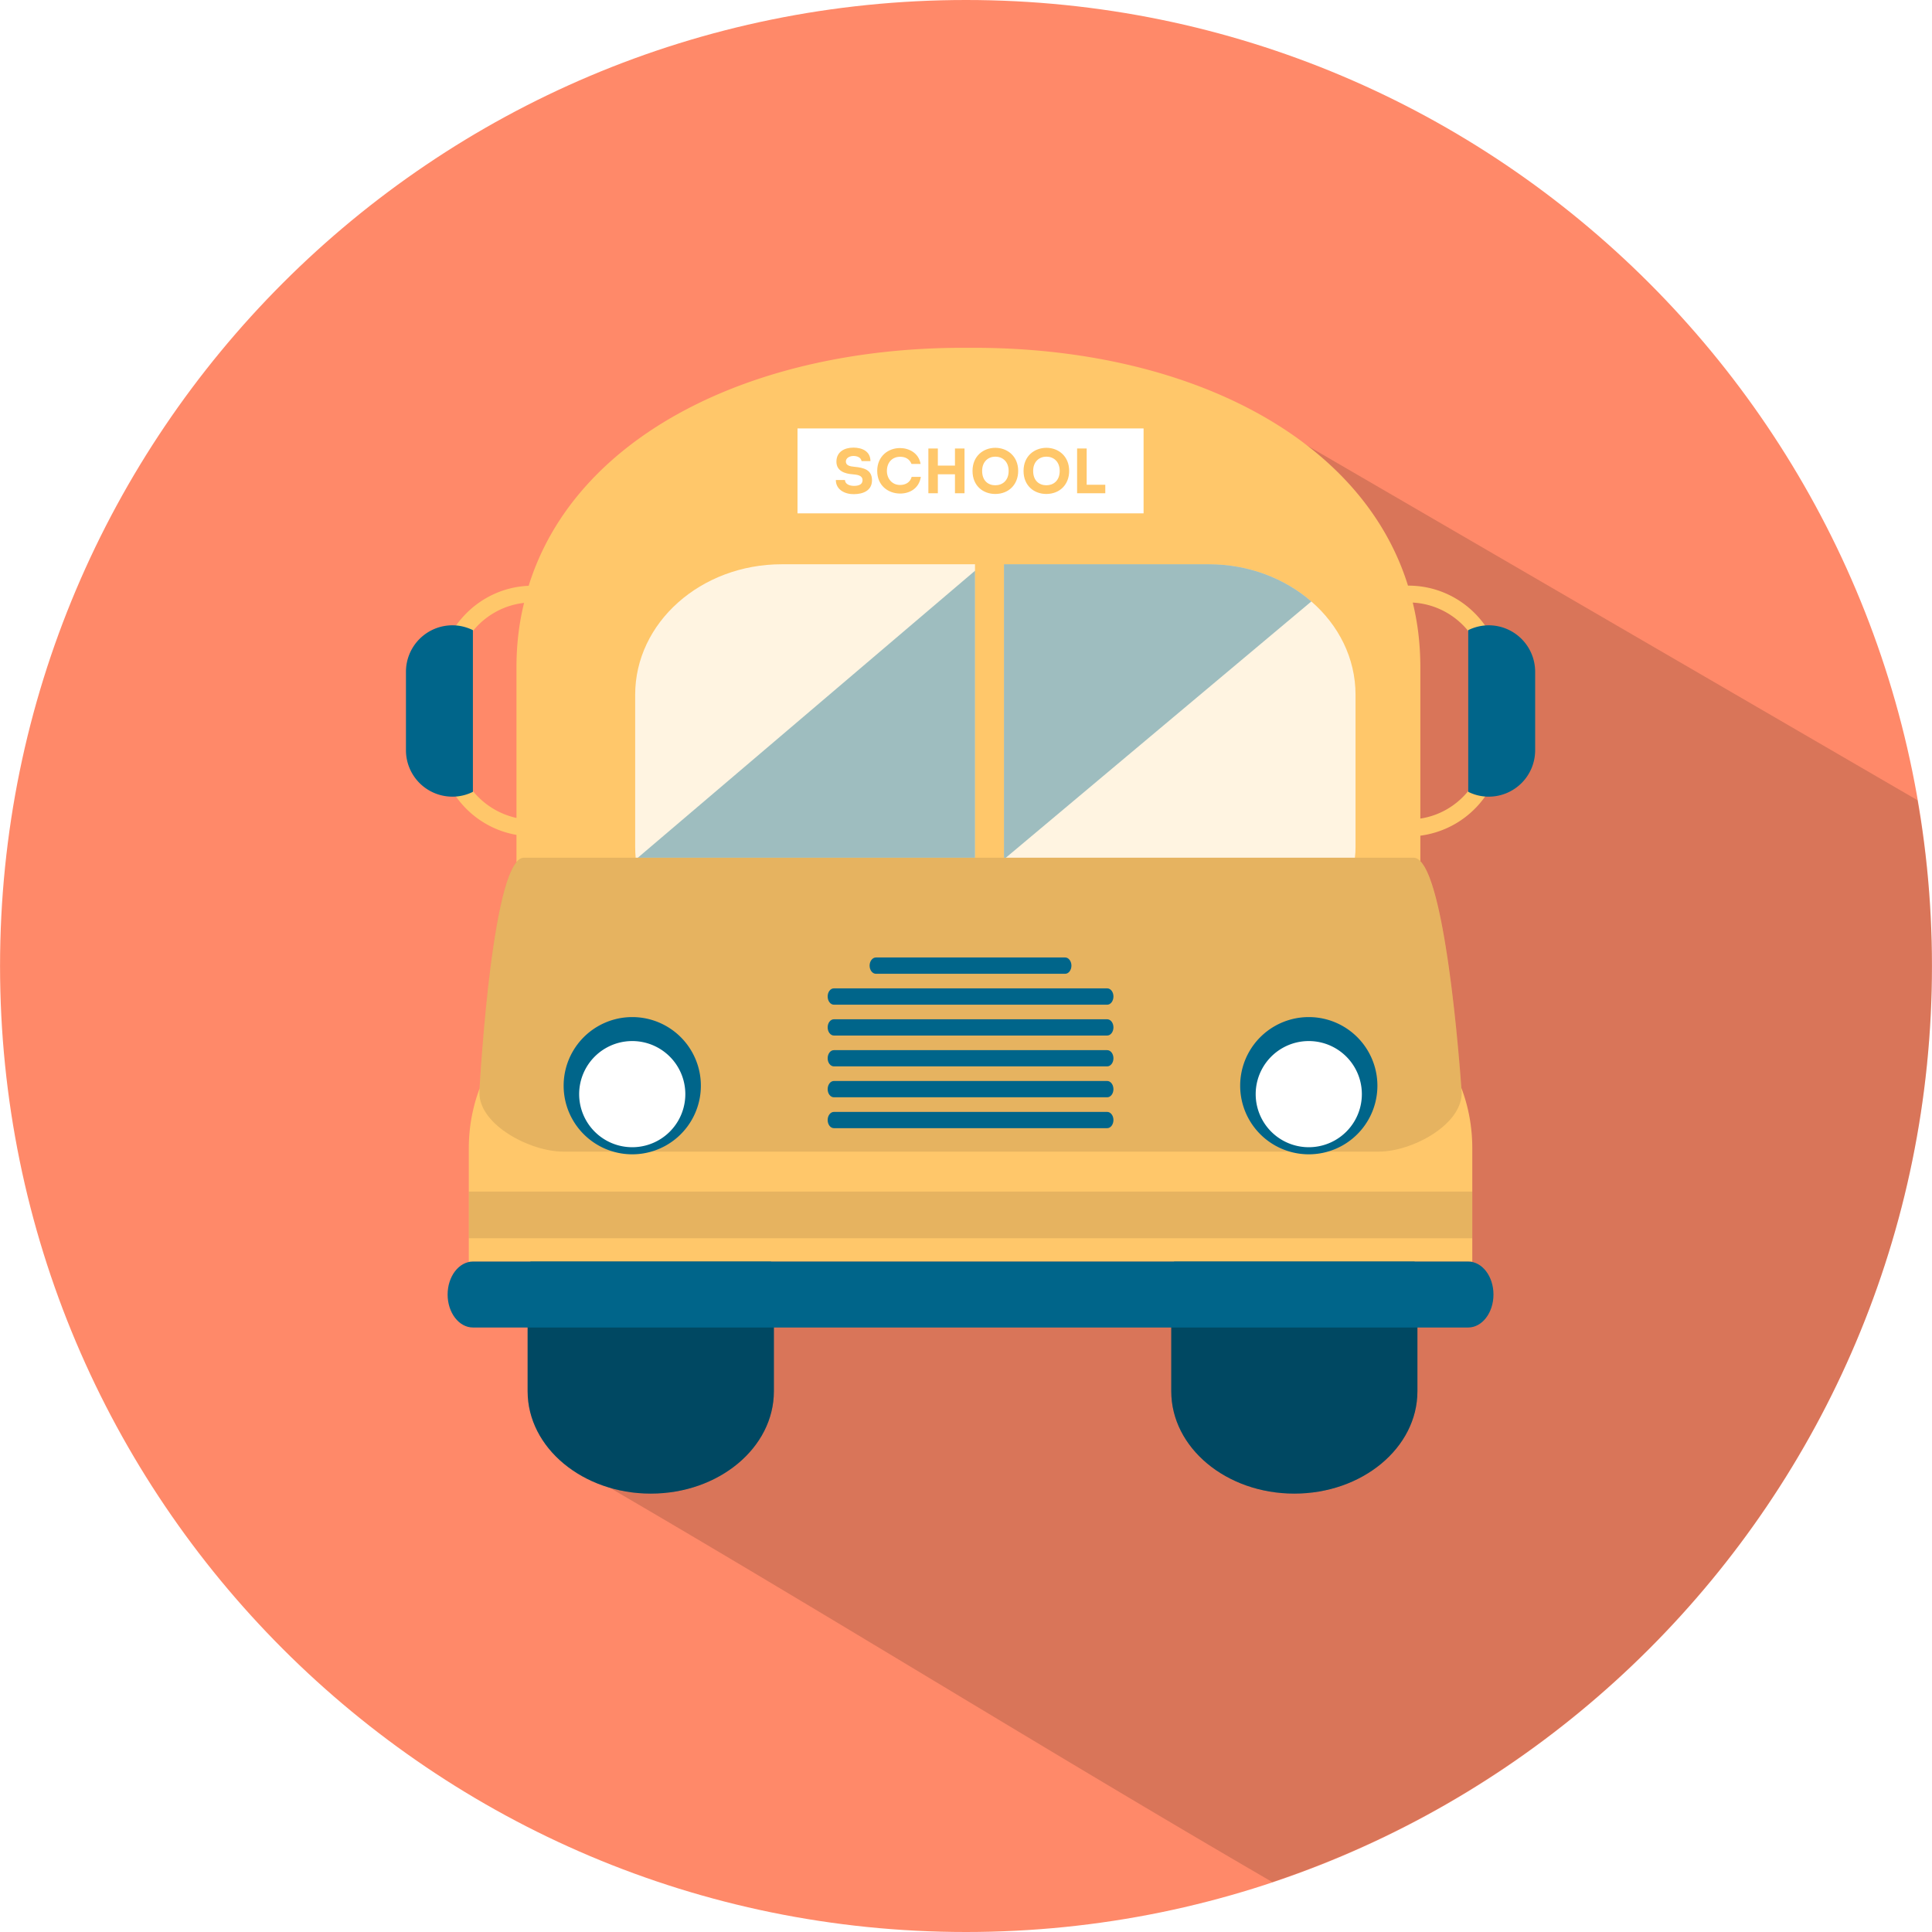
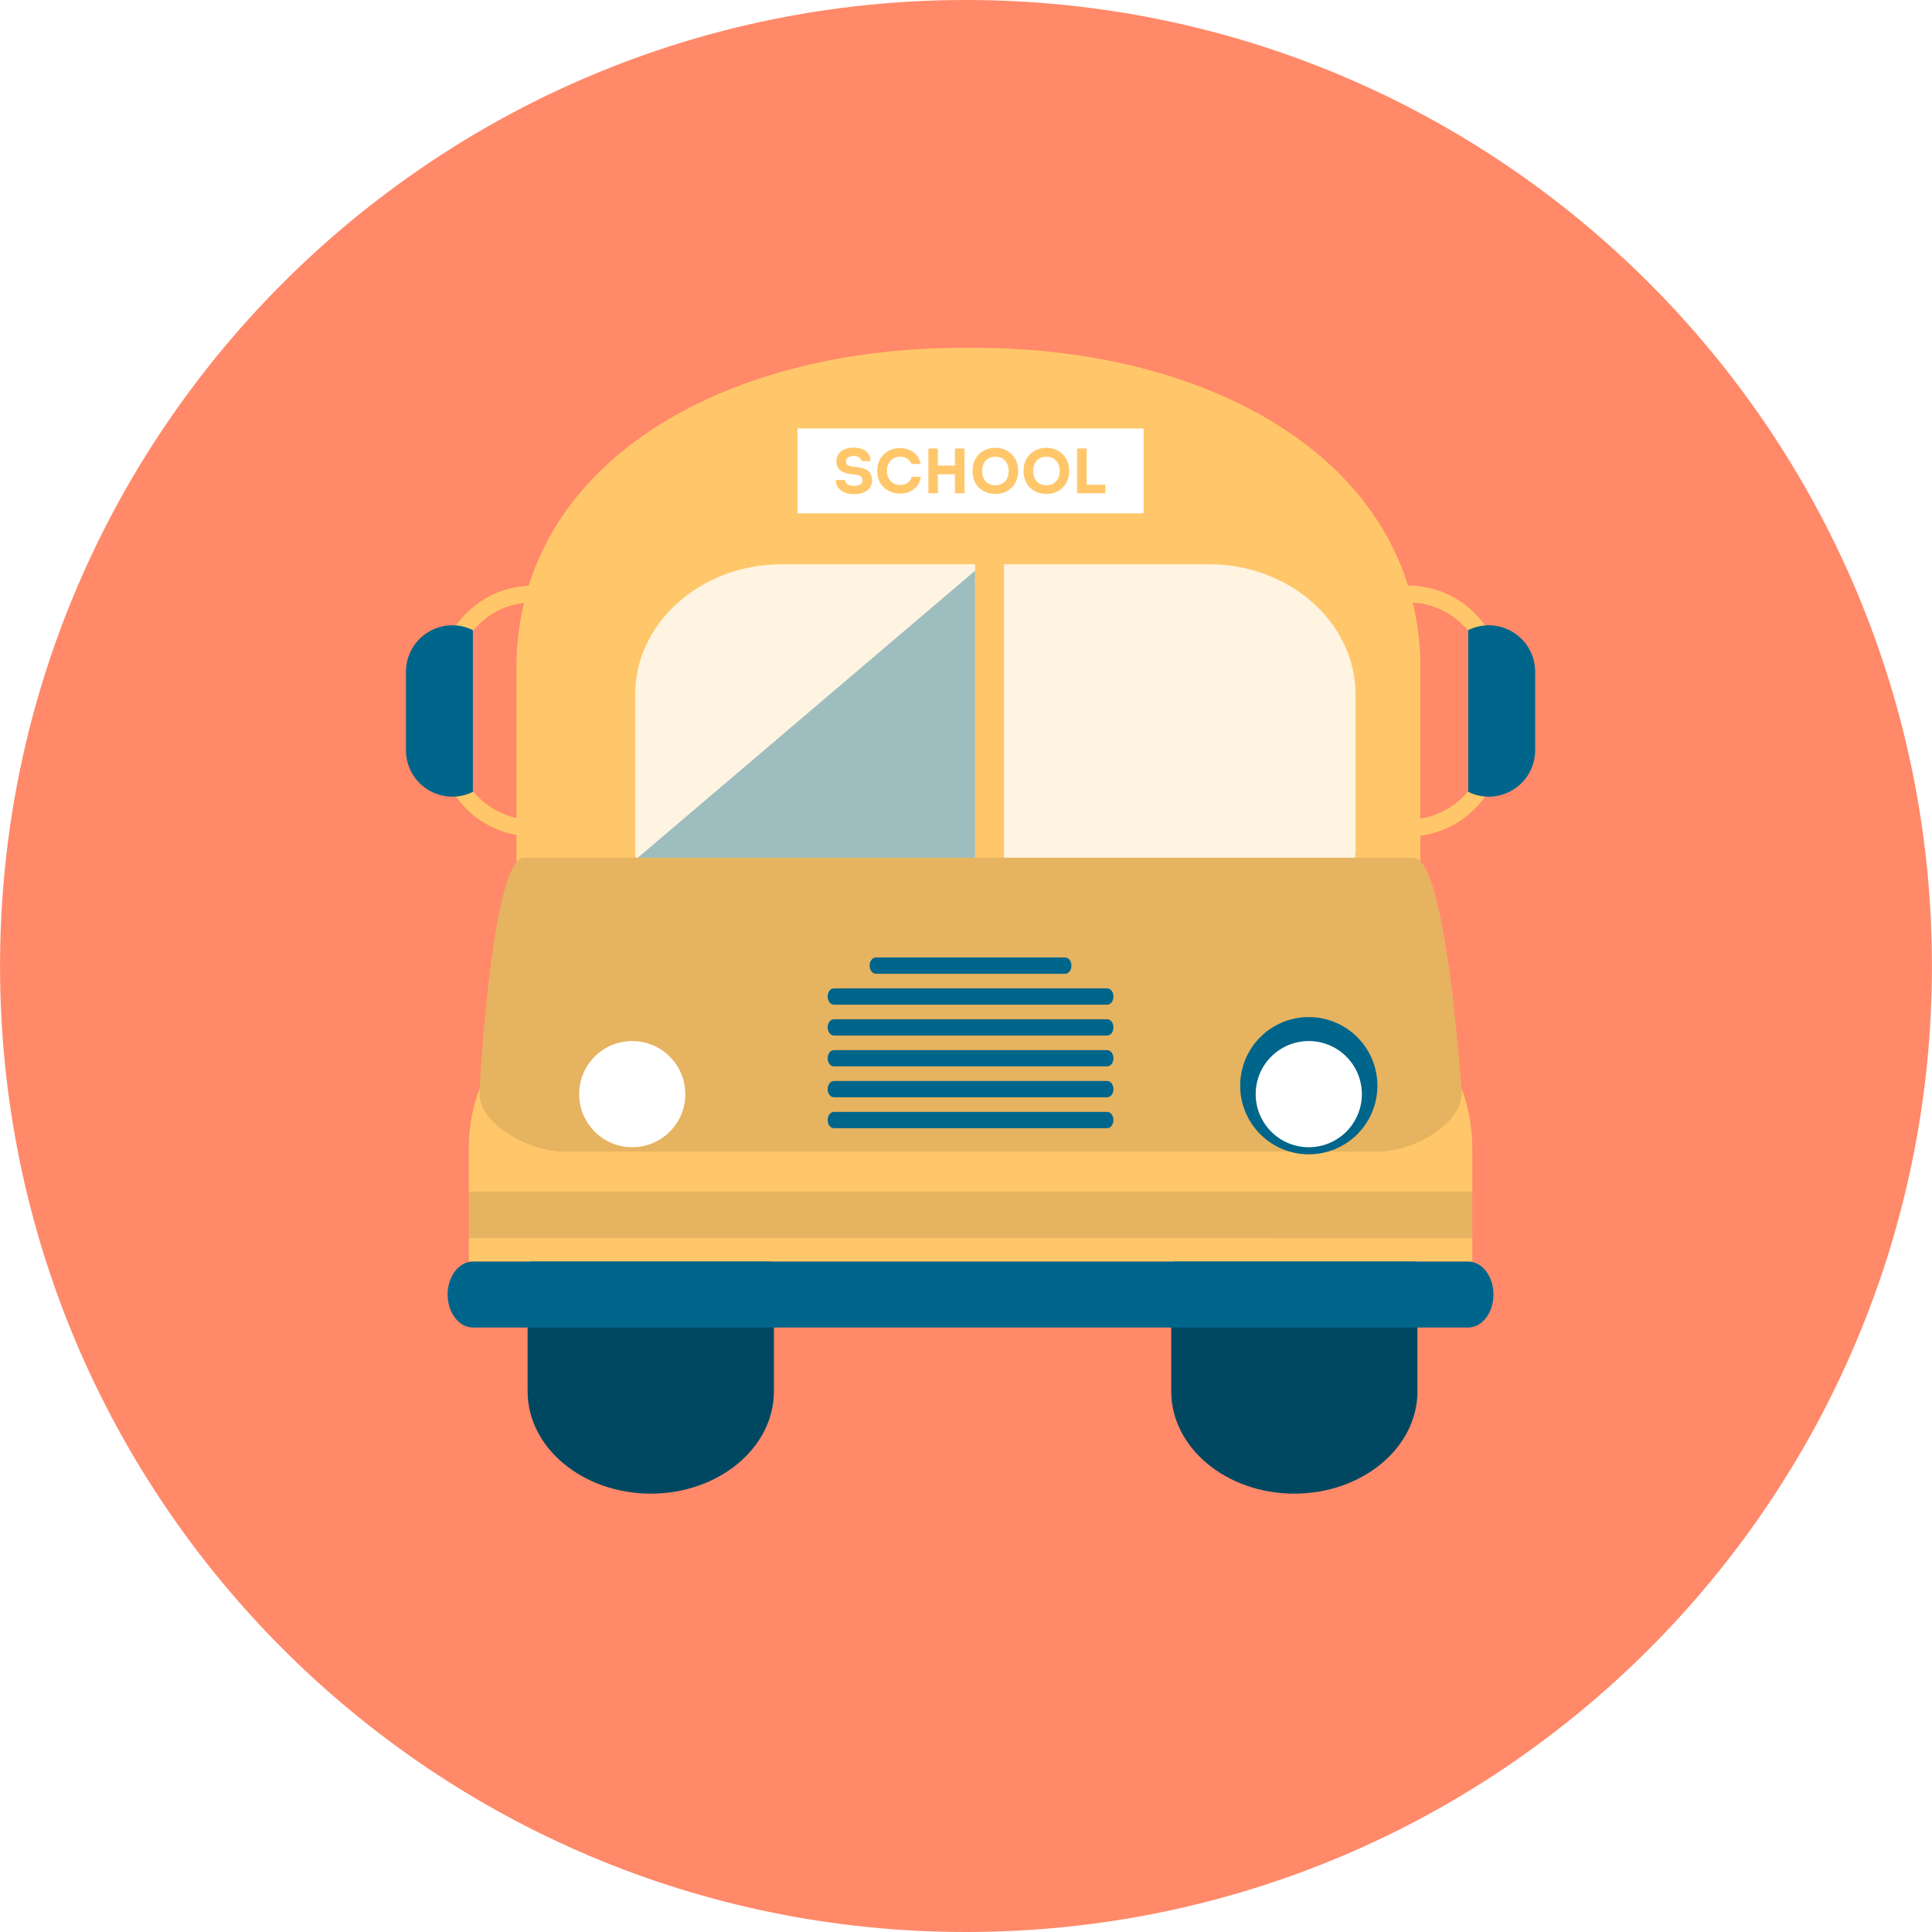
<svg xmlns="http://www.w3.org/2000/svg" aria-hidden="true" data-bbox="38.999 38.997 122 122.006" data-type="color" height="200" preserveAspectRatio="xMidYMid meet" role="presentation" viewBox="38.999 38.997 122 122.006" width="200">
  <defs>
    <style>#comp-k55tr8pz svg [data-color="1"] {fill: #212B3B;}</style>
  </defs>
  <g>
    <path d="M160.999 100c0 33.691-27.31 61.003-61 61.003s-61-27.312-61-61.003 27.31-61.003 61-61.003 61 27.312 61 61.003z" data-color="1" fill="#FF8969" />
-     <path d="M160.086 89.532c-12.952-7.525-25.902-15.051-38.859-22.581l-.918-.435.097-.042-.037-.021.034.025-15.57 23.189-29.799 41.297 1.592 1.474c14.312 8.316 28.404 17.097 42.721 25.413 24.2-8.088 41.652-30.927 41.652-57.851a60.618 60.618 0 0 0-.913-10.468zm-20.231 50.202l-.037-.015a.53.53 0 0 1 .074.024c-.012-.003-.022-.004-.037-.009z" opacity=".15" />
    <path d="M87.867 126.857c0 3.566-3.481 6.461-7.774 6.461-4.291 0-7.777-2.895-7.777-6.461v-6.809c0-3.573 3.486-6.466 7.777-6.466 4.293 0 7.774 2.892 7.774 6.466v6.809z" data-color="2" fill="#00658A" />
    <path d="M128.506 126.857c0 3.566-3.479 6.461-7.774 6.461-4.293 0-7.77-2.895-7.77-6.461v-6.809c0-3.573 3.476-6.466 7.77-6.466 4.296 0 7.774 2.892 7.774 6.466v6.809z" data-color="2" fill="#00658A" />
    <path d="M87.867 126.857c0 3.566-3.481 6.461-7.774 6.461-4.291 0-7.777-2.895-7.777-6.461v-6.809c0-3.573 3.486-6.466 7.777-6.466 4.293 0 7.774 2.892 7.774 6.466v6.809z" opacity=".29" />
    <path d="M128.506 126.857c0 3.566-3.479 6.461-7.774 6.461-4.293 0-7.77-2.895-7.77-6.461v-6.809c0-3.573 3.476-6.466 7.77-6.466 4.296 0 7.774 2.892 7.774 6.466v6.809z" opacity=".29" />
    <path d="M127.941 75.98h-.03c-2.95-9.49-14.11-15.02-27.43-15.02h-.66c-13.32 0-24.49 5.54-27.44 15.03-3.14.13-5.67 2.74-5.67 5.92v3.98c0 2.92 2.12 5.35 4.9 5.83v1.72c-1.55 1.86-2.22 12.5-2.33 14.3-.44 1.17-.68 2.44-.68 3.77v7.16h63.37v-7.16c0-1.34-.24-2.63-.69-3.81-.14-1.92-.98-12.68-2.59-14.32v-1.61a5.938 5.938 0 0 0 5.17-5.88v-3.98c0-3.27-2.66-5.93-5.92-5.93zm-60.17 9.91v-3.98c0-2.5 1.9-4.57 4.32-4.84-.32 1.29-.48 2.65-.48 4.07v9.51c-2.19-.48-3.84-2.43-3.84-4.76zm65.03 0c0 2.43-1.79 4.45-4.11 4.8v-9.55c0-1.43-.16-2.79-.48-4.09 2.55.14 4.59 2.26 4.59 4.86v3.98z" data-color="3" fill="#FFC76A" />
    <path d="M133.007 78.485a2.96 2.96 0 0 0-1.292.305v10.211c.391.197.832.305 1.292.305a2.93 2.93 0 0 0 2.934-2.926v-4.963a2.934 2.934 0 0 0-2.934-2.932z" data-color="2" fill="#00658A" />
    <path d="M67.568 78.485c.463 0 .899.115 1.292.305v10.211a2.865 2.865 0 0 1-1.292.305 2.932 2.932 0 0 1-2.936-2.926v-4.963a2.935 2.935 0 0 1 2.936-2.932z" data-color="2" fill="#00658A" />
    <path d="M100.567 74.63v18.53h-21.43c-.02-.23-.03-.47-.03-.71v-9.58c0-4.55 4.14-8.24 9.26-8.24h12.2z" data-color="4" fill="#FFFFFF" opacity=".8" />
    <path d="M124.598 82.87v9.58c0 .24-.01.48-.04.71h-22.16V74.63h12.94c2.52 0 4.8.9 6.47 2.35 1.72 1.49 2.79 3.58 2.79 5.89z" data-color="4" fill="#FFFFFF" opacity=".8" />
    <path d="M100.567 75.04v18.12h-21.29l21.29-18.12z" data-color="2" fill="#00658A" opacity=".38" />
-     <path d="M121.807 76.98l-19.29 16.18h-.12V74.63h12.94c2.52 0 4.8.9 6.47 2.35z" data-color="2" fill="#00658A" opacity=".38" />
    <path d="M128.268 93.161h-56.19c-2.047 0-2.809 14.843-2.809 14.843 0 2.053 3.23 3.718 5.287 3.718h51.523c2.055 0 5.225-1.665 5.225-3.718-.001 0-.984-14.843-3.036-14.843z" opacity=".1" />
-     <path d="M83.256 107.559a4.333 4.333 0 1 1-8.666 0 4.333 4.333 0 0 1 8.666 0z" data-color="2" fill="#00658A" />
    <path d="M82.274 108.092a3.352 3.352 0 1 1-6.704 0 3.352 3.352 0 0 1 6.704 0z" data-color="4" fill="#FFFFFF" />
    <path d="M125.979 107.559a4.333 4.333 0 1 1-8.666 0 4.333 4.333 0 0 1 8.666 0z" data-color="2" fill="#00658A" />
    <path d="M124.997 108.092a3.352 3.352 0 1 1-6.704 0 3.352 3.352 0 0 1 6.704 0z" data-color="4" fill="#FFFFFF" />
    <path d="M133.309 120.747c0 1.145-.712 2.082-1.596 2.082H68.862c-.882 0-1.599-.936-1.599-2.082 0-1.148.717-2.082 1.599-2.082h62.852c.883 0 1.595.934 1.595 2.082z" data-color="2" fill="#00658A" />
    <path d="M106.657 99.975c0 .286-.179.517-.396.517H94.313c-.222 0-.401-.23-.401-.517 0-.278.179-.514.401-.514h11.948c.217-.001.396.236.396.514z" data-color="2" fill="#00658A" />
    <path d="M109.31 101.924c0 .286-.177.52-.393.52H91.659c-.222 0-.396-.234-.396-.52 0-.284.174-.512.396-.512h17.257c.217 0 .394.228.394.512z" data-color="2" fill="#00658A" />
    <path d="M109.31 103.876c0 .283-.177.515-.393.515H91.659c-.222 0-.396-.233-.396-.515 0-.282.174-.512.396-.512h17.257c.217 0 .394.23.394.512z" data-color="2" fill="#00658A" />
    <path d="M109.31 105.83c0 .279-.177.509-.393.509H91.659c-.222 0-.396-.231-.396-.509 0-.289.174-.516.396-.516h17.257c.217.001.394.227.394.516z" data-color="2" fill="#00658A" />
    <path d="M109.31 107.778c0 .284-.177.513-.393.513H91.659c-.222 0-.396-.229-.396-.513 0-.284.174-.517.396-.517h17.257c.217 0 .394.233.394.517z" data-color="2" fill="#00658A" />
    <path d="M109.31 109.725c0 .286-.177.516-.393.516H91.659c-.222 0-.396-.229-.396-.516 0-.279.174-.511.396-.511h17.257c.217 0 .394.232.394.511z" data-color="2" fill="#00658A" />
    <path d="M111.213 66.053v5.362H89.359v-5.362h21.854z" data-color="4" fill="#FFFFFF" />
    <path d="M92.355 69.31c.01.265.297.37.57.37.249 0 .54-.061.54-.356 0-.324-.349-.345-.618-.375-.511-.035-1.031-.213-1.031-.798 0-.629.518-.887 1.073-.887.53 0 1.076.218 1.076.853h-.56c-.037-.23-.271-.326-.515-.326-.239 0-.478.128-.478.35 0 .25.249.308.543.334.593.057 1.108.189 1.108.849 0 .666-.578.875-1.138.879-.565.009-1.145-.274-1.145-.893h.575z" data-color="3" fill="#FFC76A" />
    <path d="M95.841 67.292c.561.004 1.173.31 1.29 1.003h-.573c-.127-.312-.384-.453-.717-.453-.503 0-.837.361-.837.895 0 .484.324.886.829.886.349 0 .64-.164.735-.511h.58c-.12.75-.725 1.053-1.307 1.053-.742 0-1.449-.493-1.449-1.429 0-.938.707-1.451 1.449-1.444z" data-color="3" fill="#FFC76A" />
    <path d="M99.302 70.146v-1.198h-1.081v1.198h-.598V67.32h.598v1.08h1.081v-1.08h.603v2.826h-.603z" data-color="3" fill="#FFC76A" />
    <path d="M101.845 70.191c-.759 0-1.434-.504-1.434-1.456 0-.949.695-1.459 1.439-1.459.742 0 1.444.512 1.444 1.459 0 .86-.595 1.456-1.449 1.456zm.003-.549c.443 0 .844-.288.844-.907 0-.6-.396-.9-.842-.9-.438 0-.832.305-.832.9 0 .619.381.907.83.907z" data-color="3" fill="#FFC76A" />
    <path d="M105.067 70.191c-.752 0-1.434-.504-1.434-1.456 0-.949.695-1.459 1.447-1.459.737 0 1.434.512 1.434 1.459 0 .86-.59 1.456-1.447 1.456zm.01-.549c.438 0 .839-.288.839-.907 0-.6-.396-.9-.837-.9-.446 0-.839.305-.839.9.001.619.382.907.837.907z" data-color="3" fill="#FFC76A" />
    <path d="M107.62 69.61h1.175v.537h-1.78V67.32h.605v2.29z" data-color="3" fill="#FFC76A" />
    <path d="M131.968 114.247v2.946H68.604v-2.946h63.364z" opacity=".1" />
  </g>
</svg>